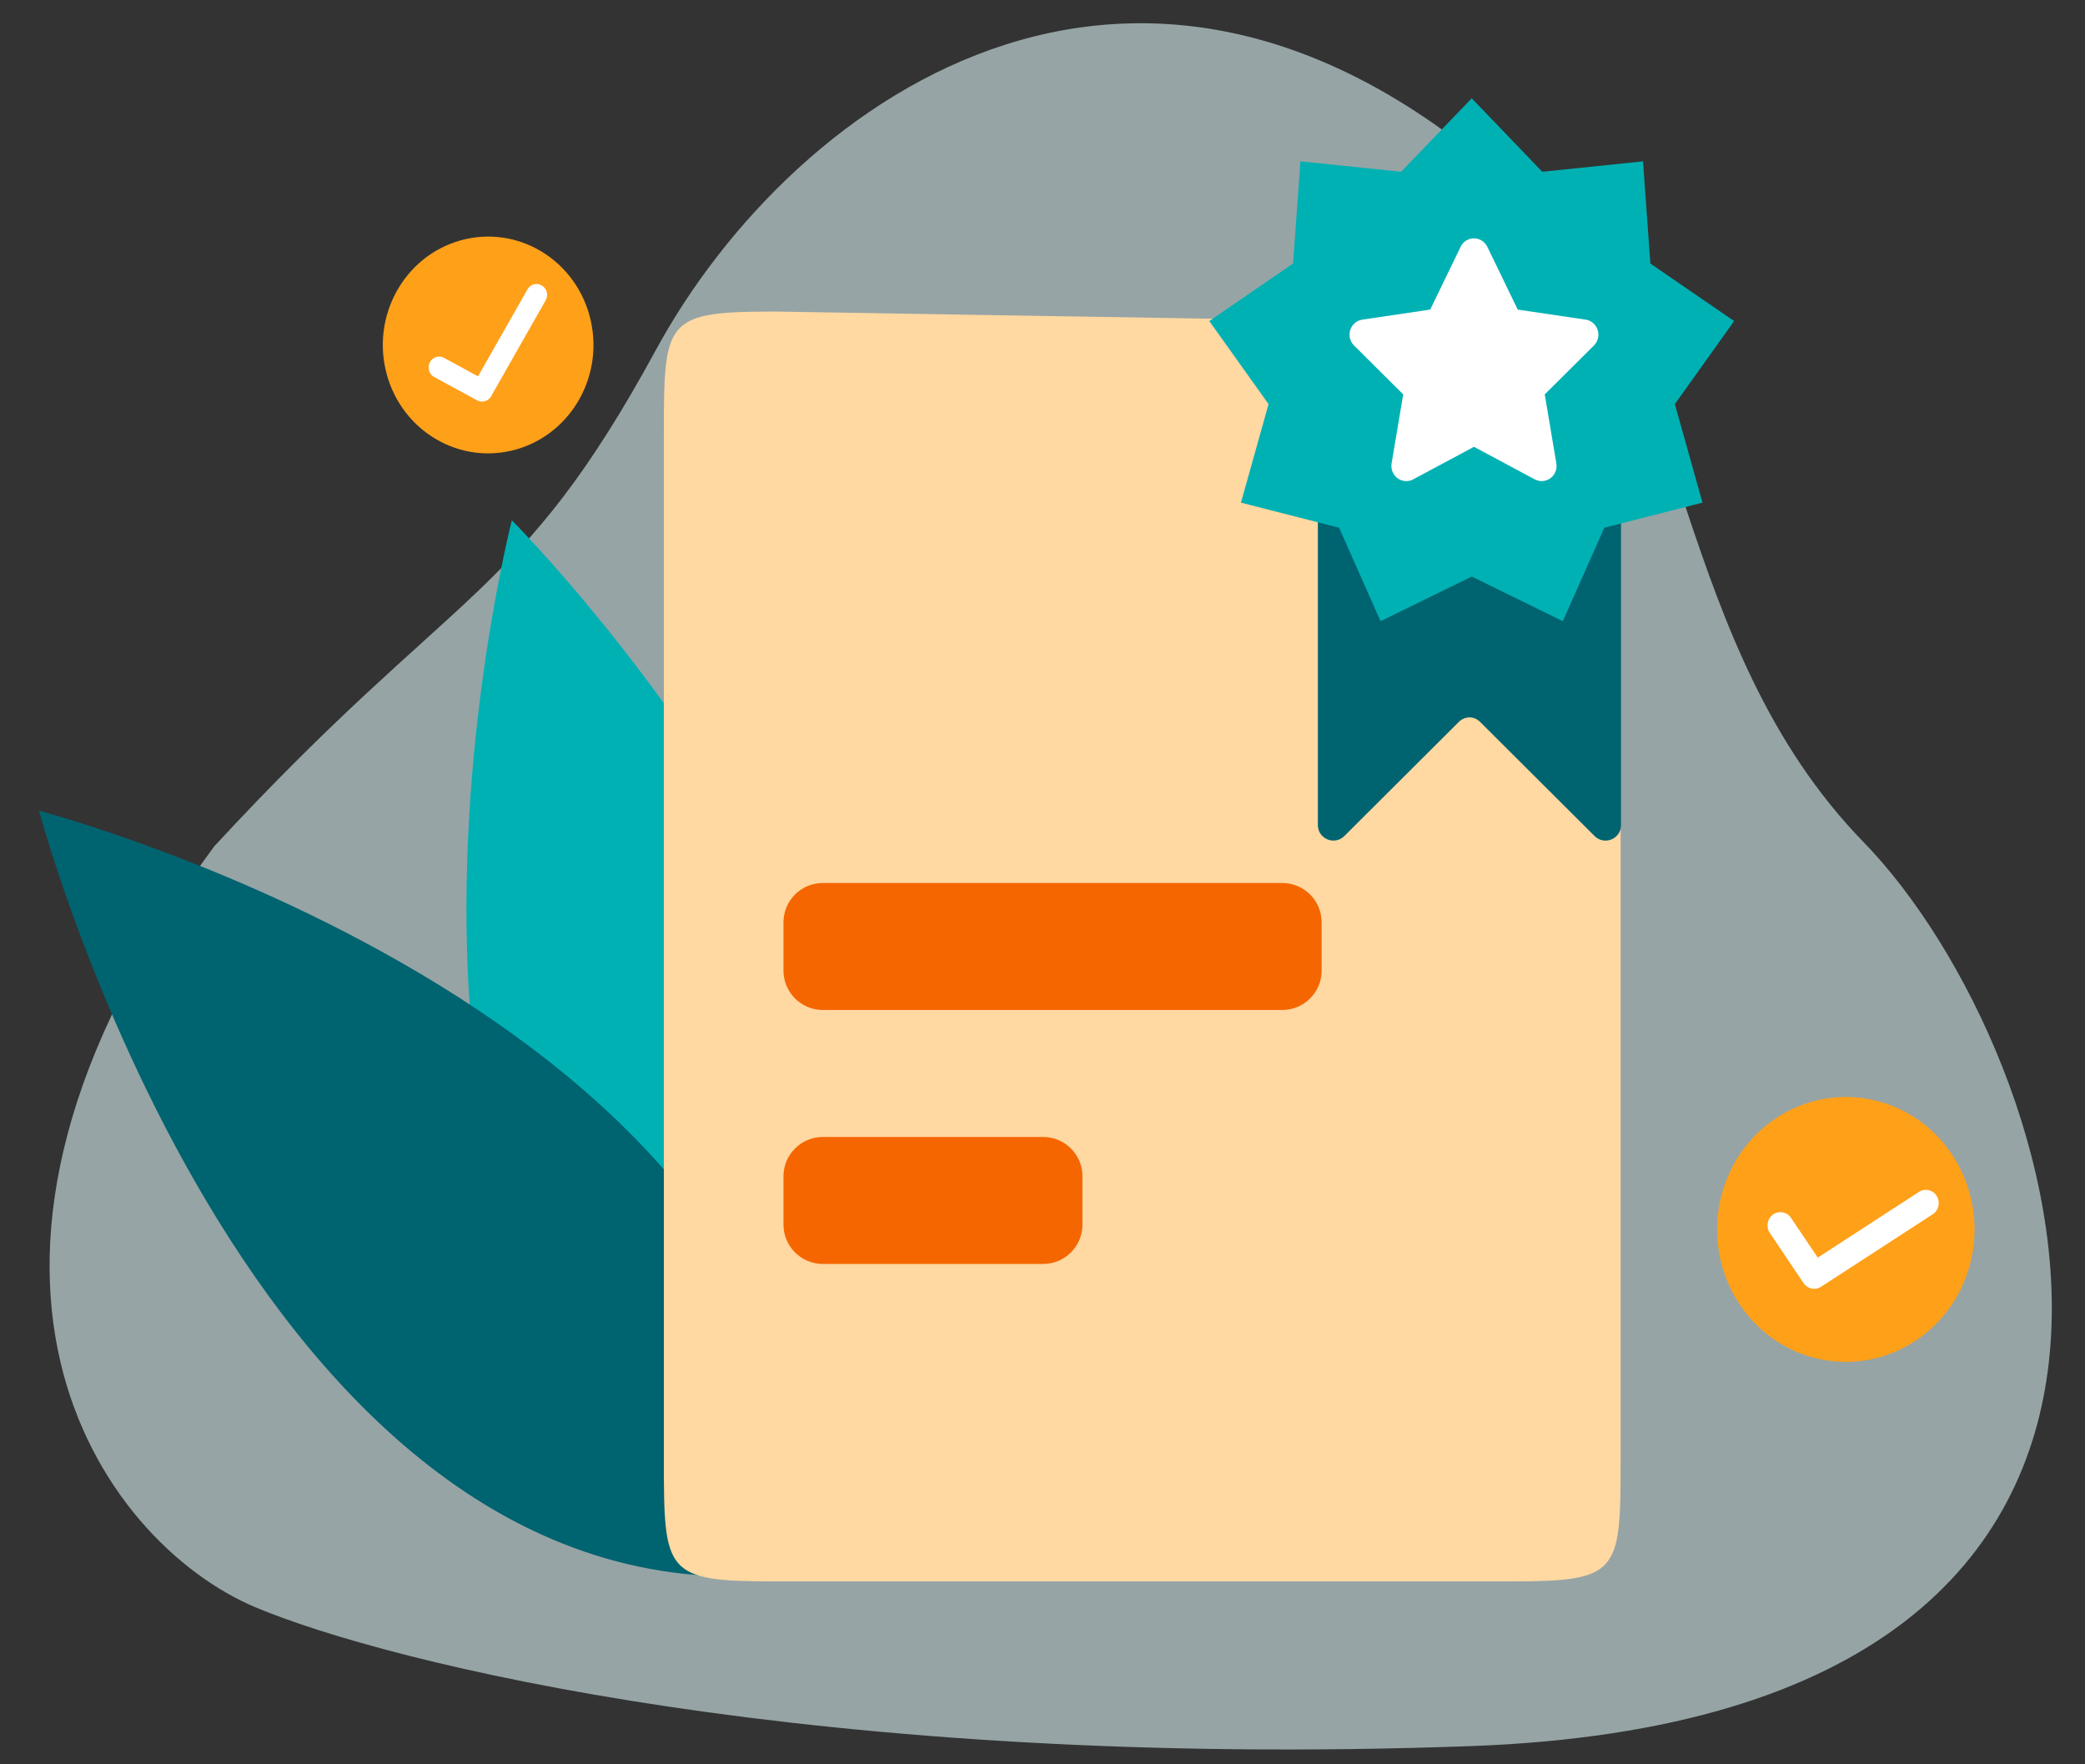
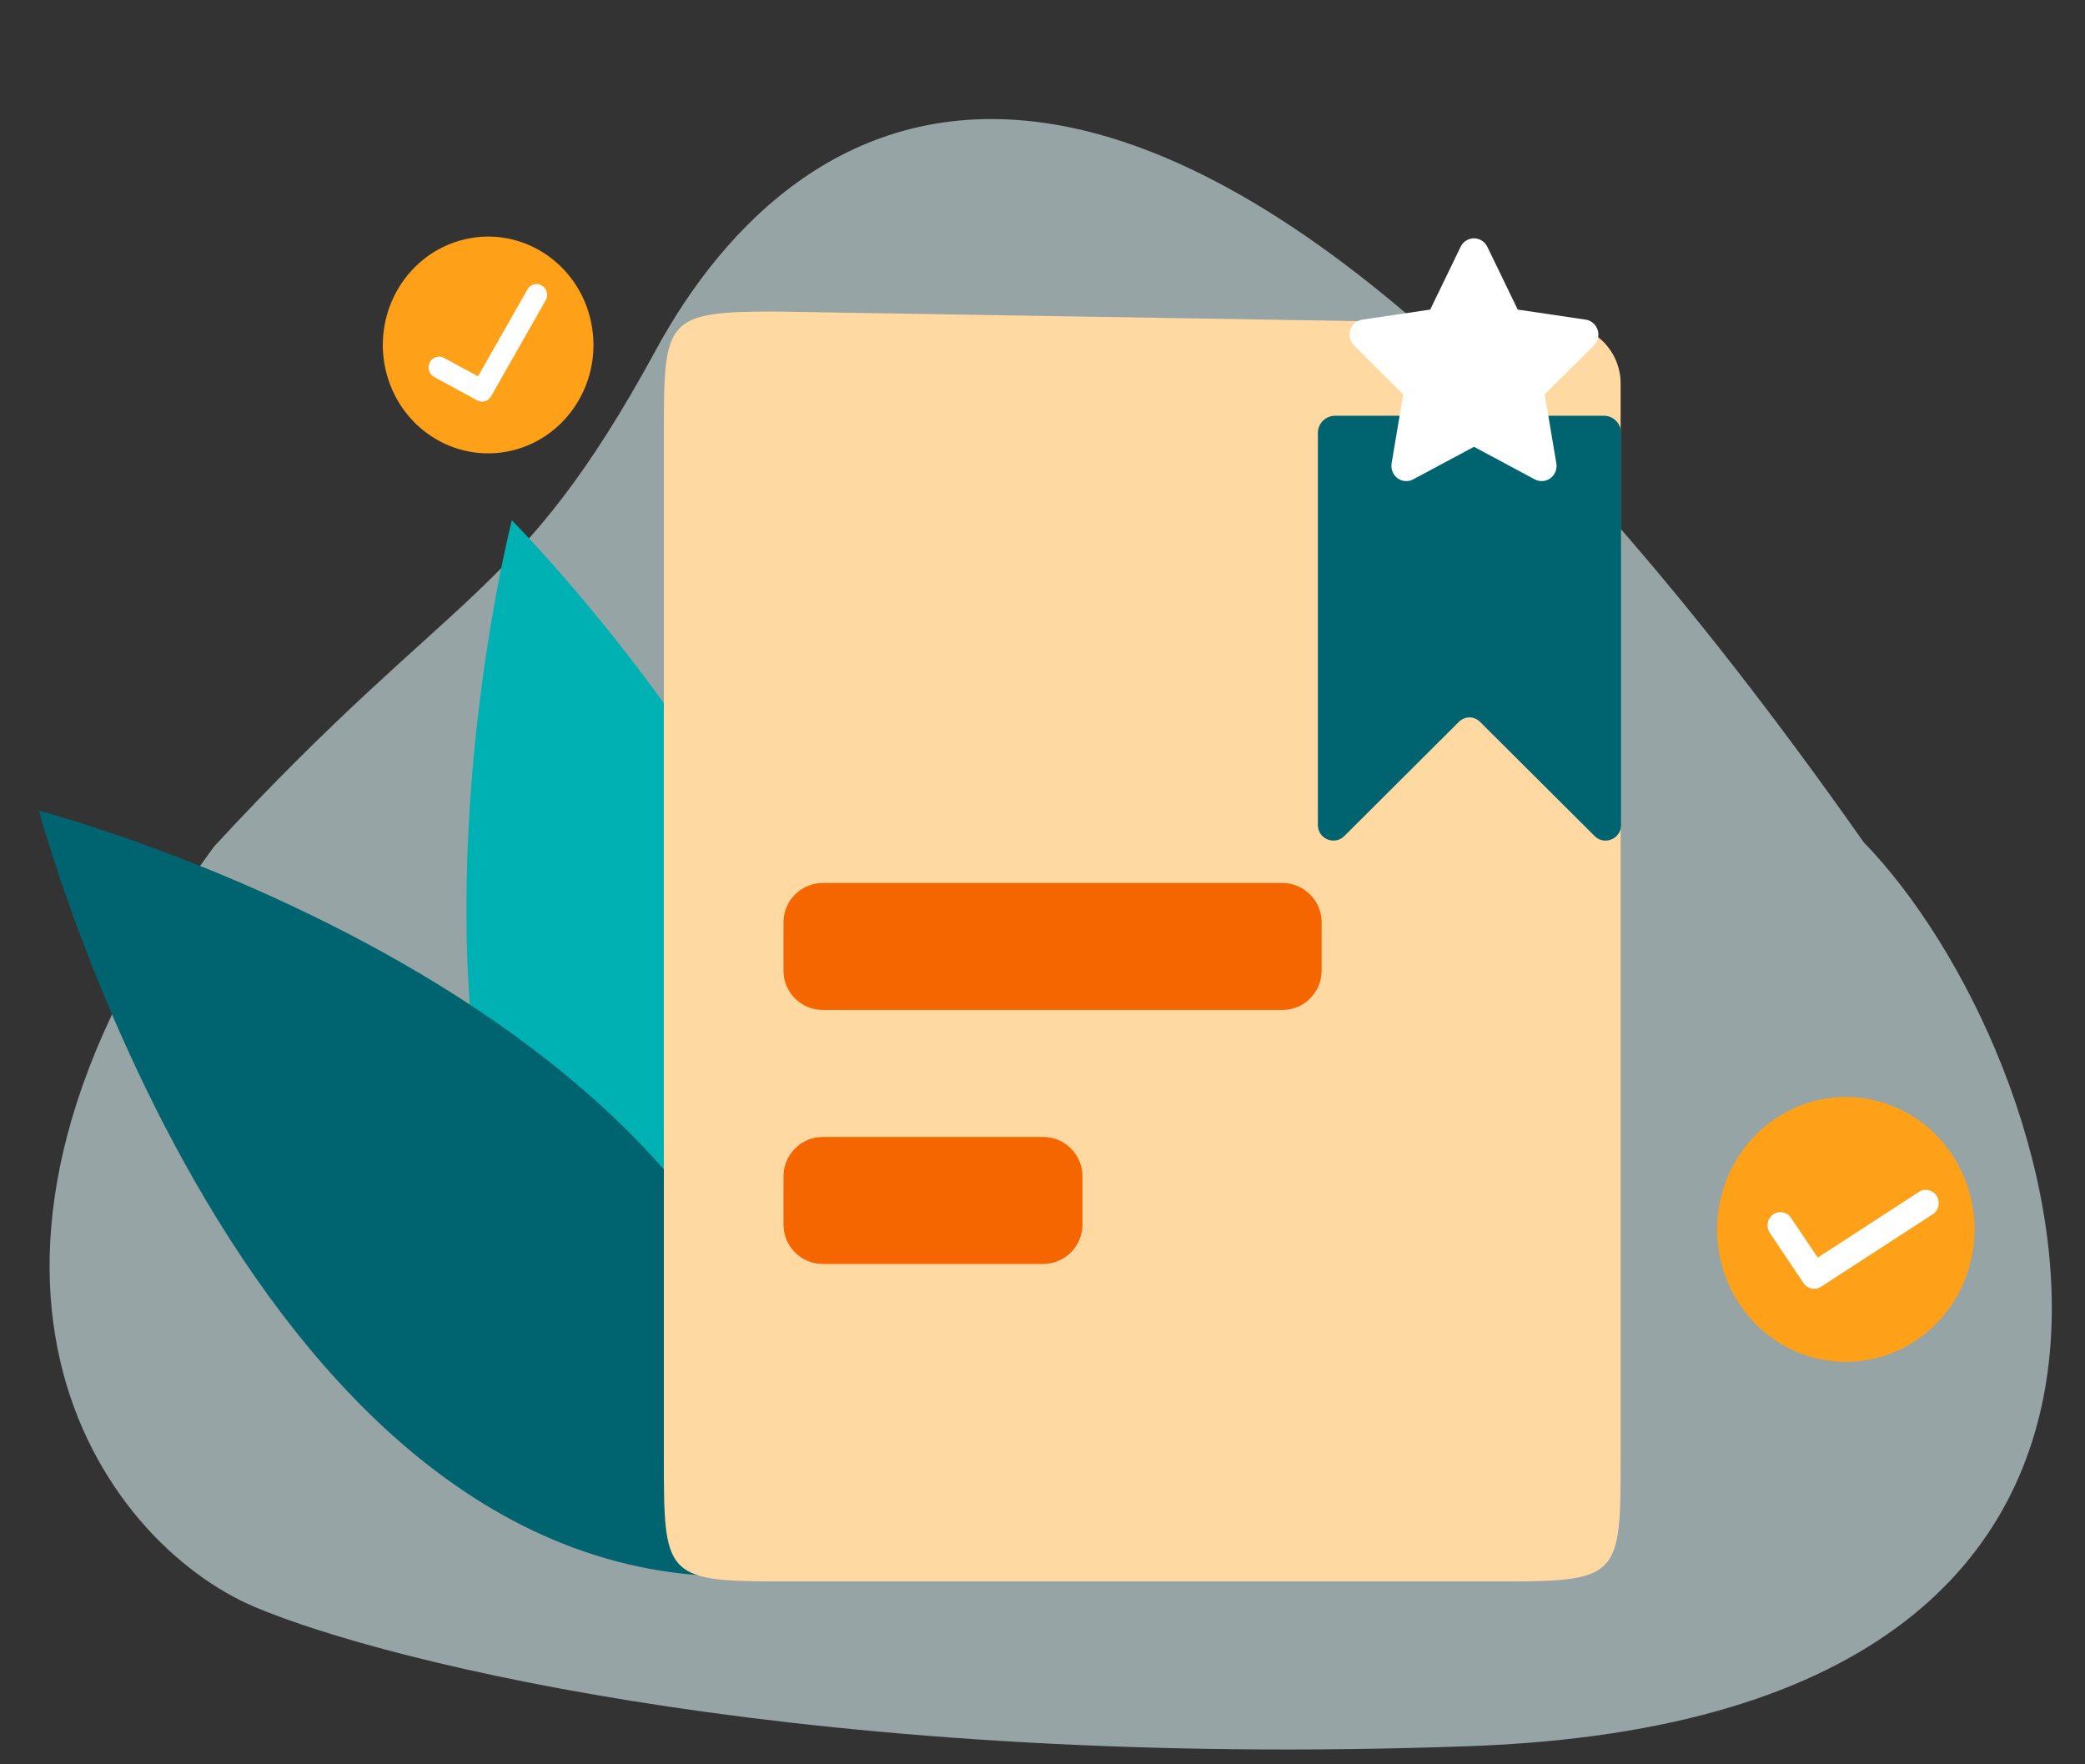
<svg xmlns="http://www.w3.org/2000/svg" width="78" height="66" viewBox="0 0 78 66" fill="none">
  <rect x="0" y="0" width="78" height="66" fill="#333333" stroke="none" />
-   <path opacity="0.6" d="M69.719 31.505C62.567 24.159 63.155 13.393 57.728 8.056C43.186 -6.242 29.673 3.652 24.54 13.086C19.407 22.52 17.083 21.854 8.012 31.663C-3.641 47.458 3.793 57.696 9.544 60.12C14.53 62.222 30.604 66.204 55.011 65.319C85.52 64.212 77.308 39.301 69.719 31.505Z" fill="#D8F0F2" />
+   <path opacity="0.6" d="M69.719 31.505C43.186 -6.242 29.673 3.652 24.54 13.086C19.407 22.52 17.083 21.854 8.012 31.663C-3.641 47.458 3.793 57.696 9.544 60.12C14.53 62.222 30.604 66.204 55.011 65.319C85.52 64.212 77.308 39.301 69.719 31.505Z" fill="#D8F0F2" />
  <ellipse cx="4.825" cy="4.945" rx="4.825" ry="4.945" transform="matrix(0.965 0.261 -0.248 0.969 65.623 39.94)" fill="#FFA019" />
  <path fill-rule="evenodd" clip-rule="evenodd" d="M71.79 44.586C72.015 44.44 72.312 44.509 72.454 44.741C72.596 44.972 72.529 45.278 72.304 45.424L68.125 48.136C67.907 48.278 67.619 48.217 67.472 47.999L66.209 46.121C66.058 45.896 66.112 45.587 66.331 45.432C66.55 45.276 66.85 45.332 67.001 45.557L68.002 47.045L71.79 44.586Z" fill="white" />
  <ellipse cx="3.946" cy="4.048" rx="3.946" ry="4.048" transform="matrix(0.974 -0.226 0.214 0.977 13.552 9.842)" fill="#FFA019" />
  <path fill-rule="evenodd" clip-rule="evenodd" d="M19.733 10.825C19.843 10.632 20.084 10.567 20.272 10.68C20.46 10.793 20.523 11.041 20.414 11.234L18.373 14.824C18.266 15.011 18.035 15.079 17.849 14.977L16.243 14.103C16.051 13.998 15.977 13.753 16.079 13.555C16.181 13.358 16.419 13.282 16.612 13.387L17.883 14.079L19.733 10.825Z" fill="white" />
  <path fill-rule="evenodd" clip-rule="evenodd" d="M19.148 19.464C19.148 19.464 11.072 50.914 30.13 58.775C41.587 41.895 19.148 19.464 19.148 19.464Z" fill="#00B1B4" />
  <path fill-rule="evenodd" clip-rule="evenodd" d="M1.459 30.326C1.459 30.326 9.788 61.751 30.131 58.774C31.831 38.247 1.459 30.326 1.459 30.326Z" fill="#006370" />
  <rect x="25.433" y="28.928" width="28.633" height="21.593" fill="#F56600" />
  <path fill-rule="evenodd" clip-rule="evenodd" d="M28.99 11.654L58.455 12.138C59.66 12.158 60.628 13.141 60.628 14.347V23.134V54.606C60.628 58.859 60.582 59.158 56.473 59.158H28.99C24.881 59.158 24.835 58.859 24.835 54.606V16.206C24.835 11.953 24.881 11.654 28.99 11.654ZM29.31 34.504C29.31 33.69 29.969 33.031 30.782 33.031H47.97C48.783 33.031 49.443 33.69 49.443 34.504V36.308C49.443 37.122 48.783 37.781 47.97 37.781H30.782C29.969 37.781 29.31 37.122 29.31 36.308V34.504ZM30.782 42.532C29.969 42.532 29.31 43.191 29.31 44.004V45.809C29.31 46.623 29.969 47.282 30.782 47.282H39.022C39.835 47.282 40.495 46.623 40.495 45.809V44.004C40.495 43.191 39.835 42.532 39.022 42.532H30.782Z" fill="#FFD8A2" />
  <path d="M59.999 15.553H49.946C49.59 15.553 49.302 15.84 49.302 16.194C49.302 17.459 49.303 22.073 49.302 23.243V30.16V30.866C49.302 31.381 49.927 31.639 50.292 31.274L54.576 27.004C54.686 26.895 54.829 26.838 54.973 26.835C55.117 26.838 55.259 26.894 55.369 27.004L59.654 31.275C60.019 31.639 60.643 31.381 60.643 30.866V23.243C60.643 22.088 60.643 17.431 60.643 16.194C60.643 15.84 60.355 15.553 59.999 15.553Z" fill="#006370" />
-   <path fill-rule="evenodd" clip-rule="evenodd" d="M55.057 21.568L51.647 23.237L50.096 19.741L46.424 18.803L47.457 15.117L45.24 12.01L48.373 9.858L48.649 6.036L52.417 6.425L55.057 3.677L57.696 6.425L61.465 6.036L61.74 9.858L64.874 12.01L62.657 15.117L63.69 18.803L60.017 19.741L58.466 23.237L55.057 21.568Z" fill="#00B1B4" />
  <path fill-rule="evenodd" clip-rule="evenodd" d="M55.142 16.714L52.868 17.932C52.596 18.078 52.259 17.971 52.116 17.694C52.059 17.584 52.039 17.457 52.06 17.334L52.494 14.753L50.655 12.925C50.435 12.706 50.43 12.347 50.645 12.123C50.73 12.033 50.842 11.975 50.963 11.957L53.505 11.581L54.642 9.232C54.778 8.951 55.112 8.836 55.388 8.975C55.498 9.03 55.587 9.121 55.641 9.232L56.778 11.581L59.319 11.957C59.624 12.002 59.834 12.29 59.79 12.6C59.773 12.724 59.716 12.838 59.628 12.925L57.789 14.753L58.223 17.334C58.275 17.643 58.071 17.936 57.768 17.989C57.648 18.01 57.523 17.99 57.415 17.932L55.142 16.714Z" fill="white" />
</svg>